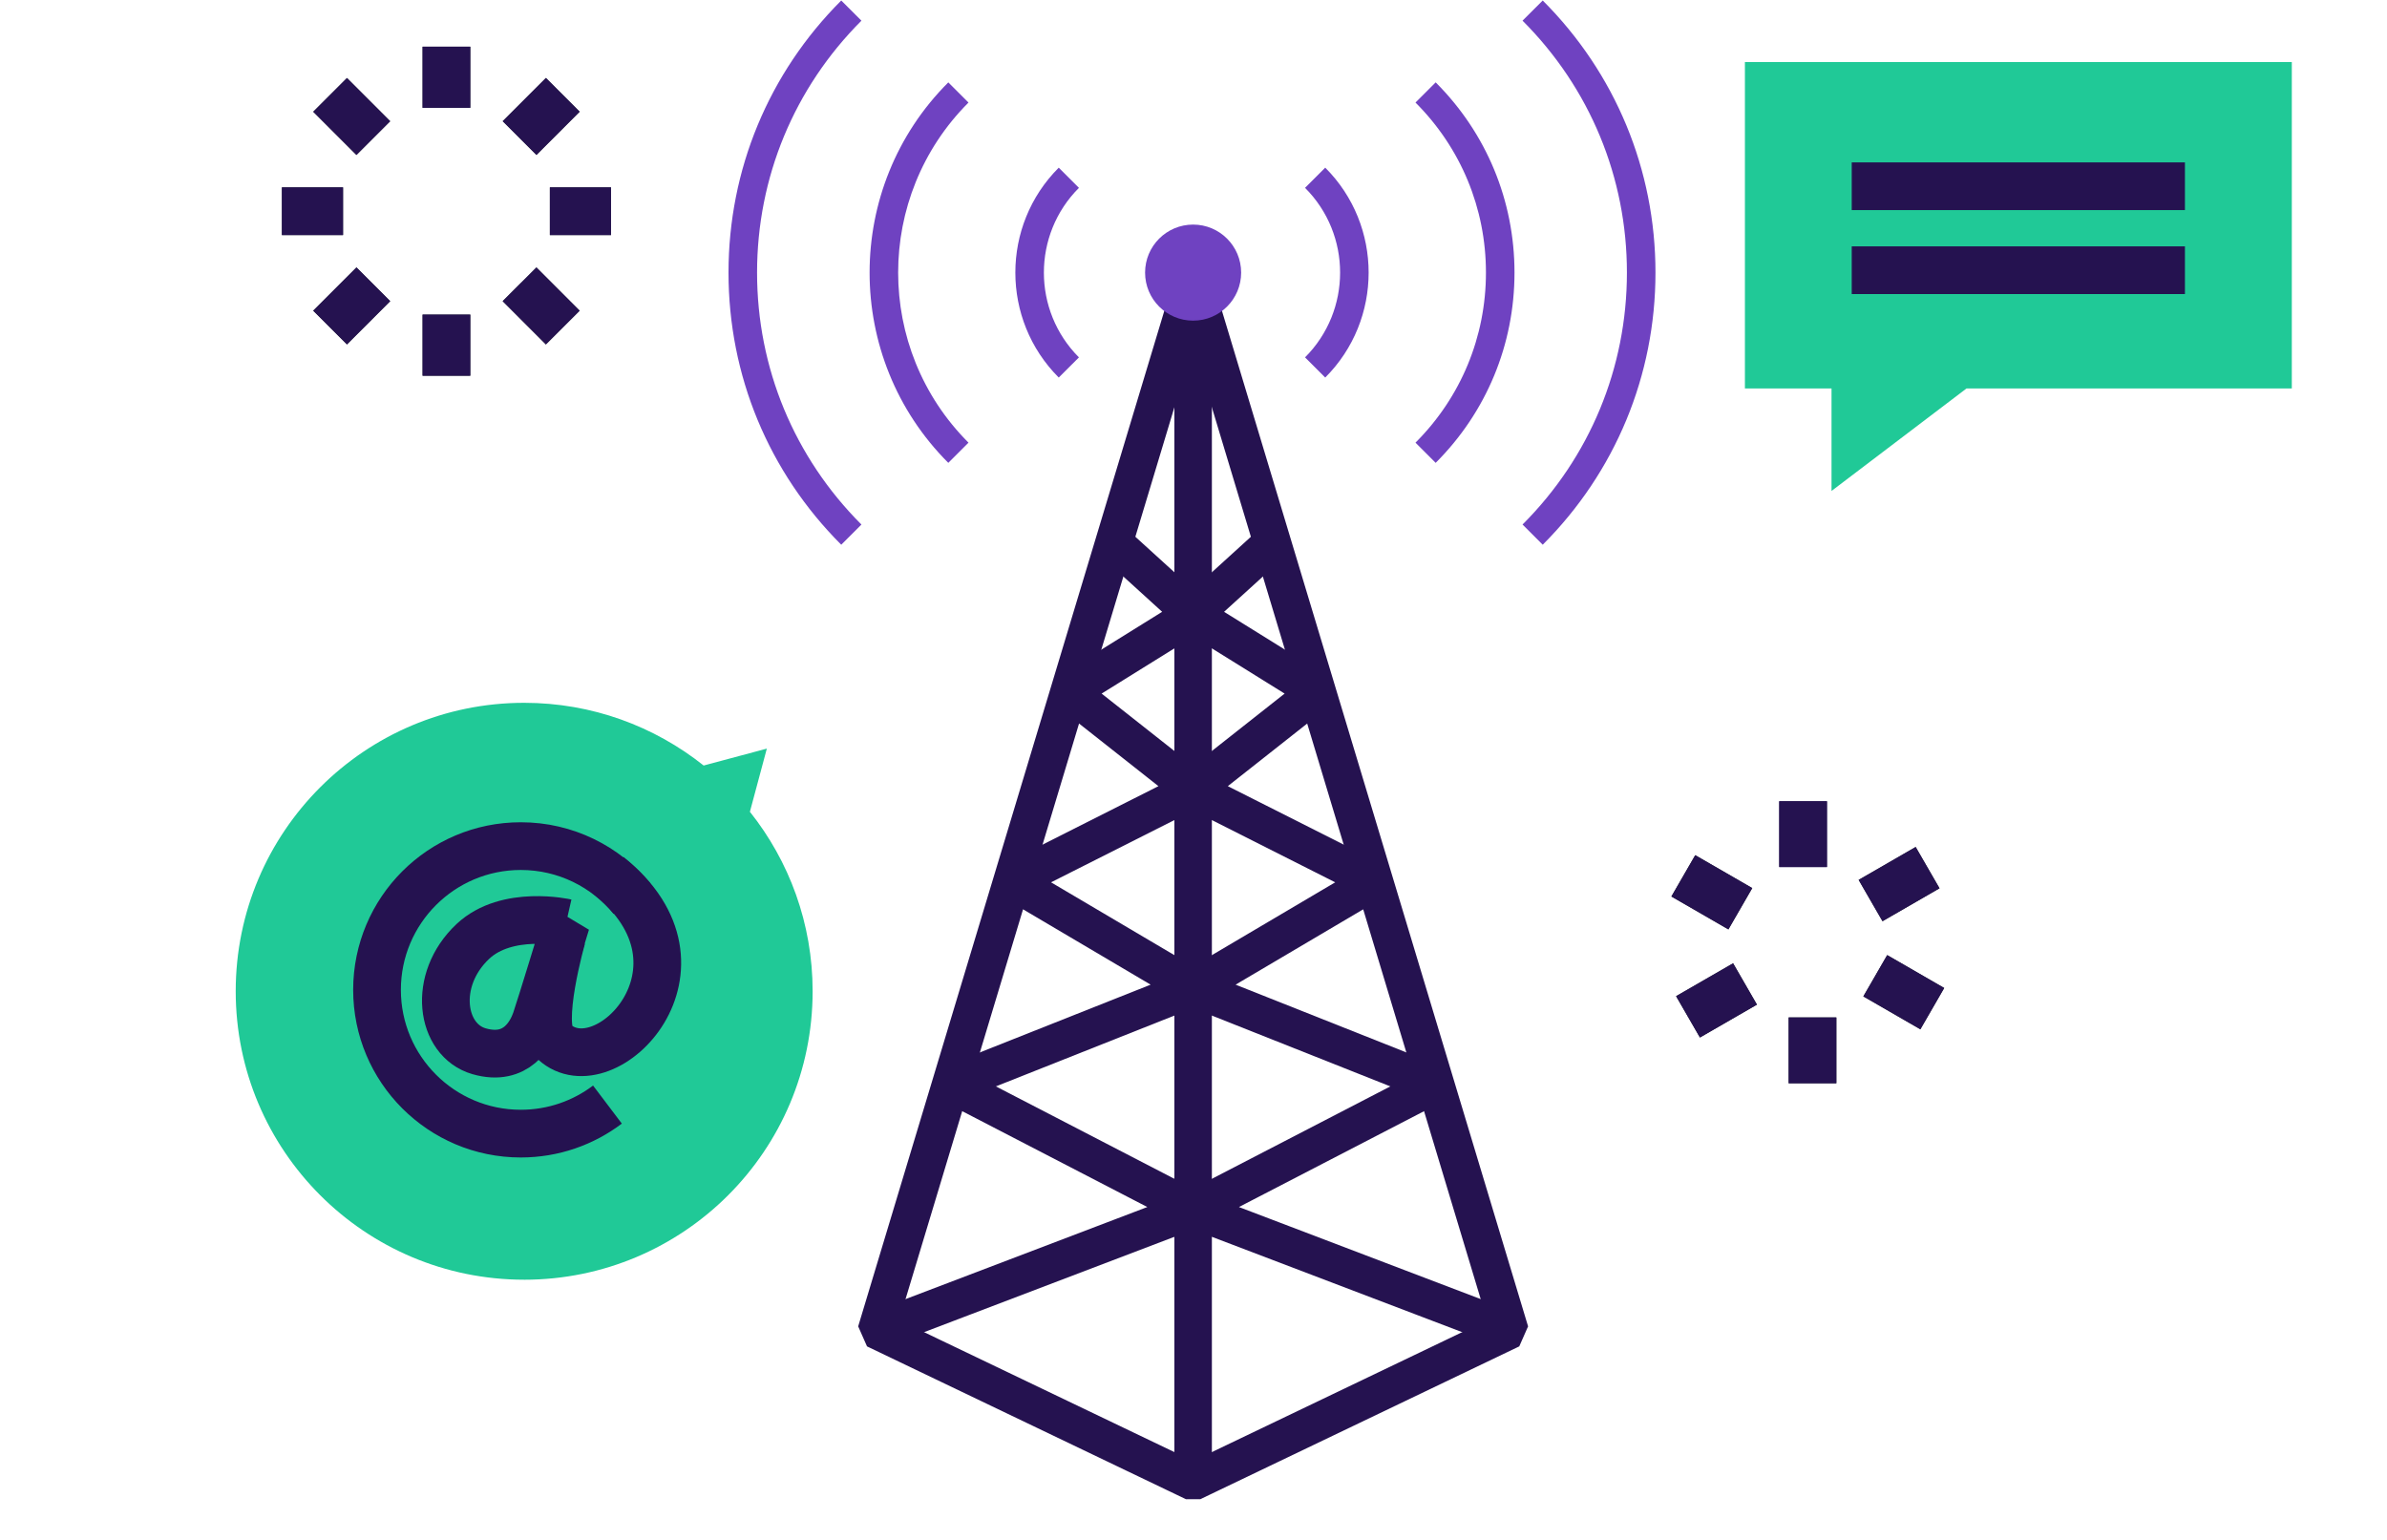
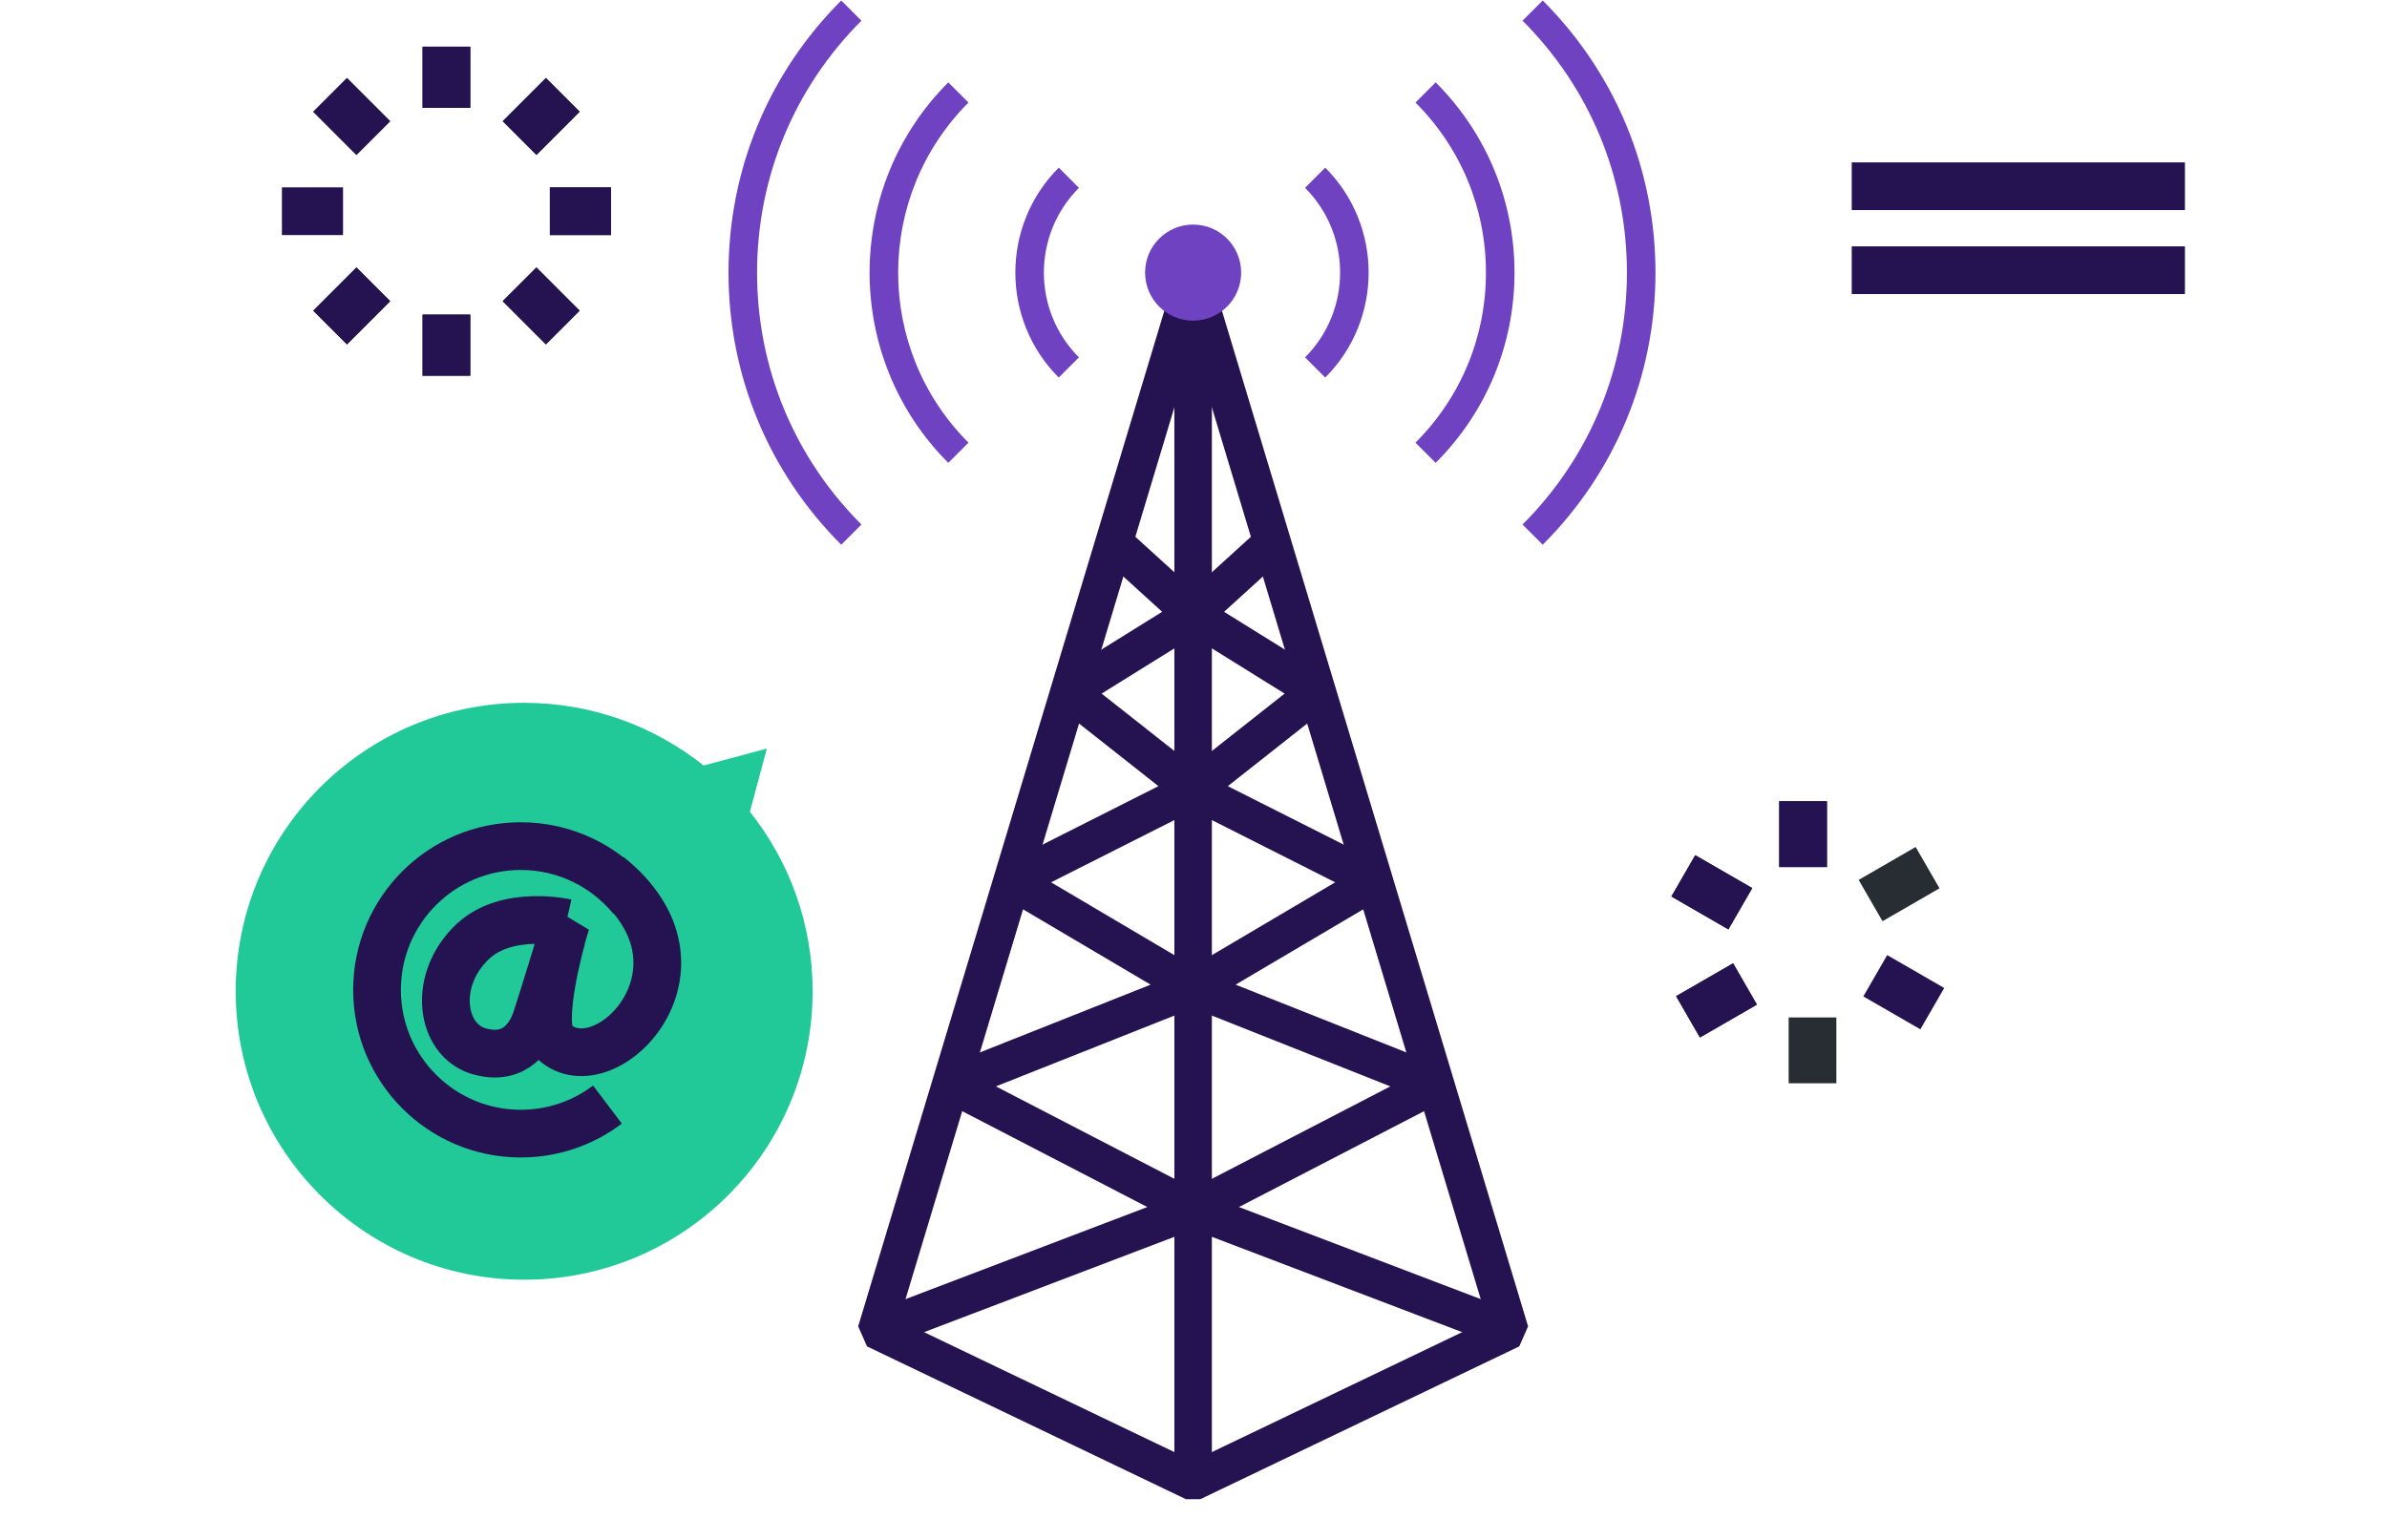
<svg xmlns="http://www.w3.org/2000/svg" width="155" height="100" viewBox="0 0 155 100" fill="none">
  <path d="M86.054 24.518L84.743 23.207C87.779 20.172 87.779 15.233 84.743 12.198L86.054 10.887C89.812 14.645 89.812 20.76 86.054 24.518Z" fill="#6F42C1" />
  <path d="M93.226 30.057L91.915 28.746C94.865 25.797 96.49 21.874 96.49 17.703C96.49 13.531 94.865 9.609 91.915 6.659L93.226 5.349C96.526 8.649 98.344 13.036 98.344 17.703C98.344 22.369 96.526 26.757 93.226 30.057Z" fill="#6F42C1" />
  <path d="M100.177 35.374L98.866 34.062C103.237 29.693 105.644 23.882 105.644 17.702C105.644 11.523 103.237 5.713 98.866 1.342L100.177 0.032C104.897 4.752 107.498 11.028 107.498 17.702C107.498 24.377 104.897 30.654 100.177 35.374Z" fill="#6F42C1" />
  <path d="M68.75 24.518C64.992 20.76 64.992 14.646 68.75 10.888L70.061 12.199C67.026 15.233 67.026 20.172 70.061 23.208L68.75 24.518Z" fill="#6F42C1" />
  <path d="M61.578 30.057C54.764 23.245 54.764 12.161 61.578 5.35L62.889 6.66C56.799 12.749 56.799 22.657 62.889 28.746L61.578 30.057Z" fill="#6F42C1" />
  <path d="M54.626 35.374C49.905 30.653 47.306 24.378 47.306 17.703C47.306 11.029 49.906 4.753 54.626 0.033L55.937 1.343C51.567 5.714 49.16 11.524 49.16 17.703C49.16 23.883 51.567 29.693 55.937 34.063L54.626 35.374Z" fill="#6F42C1" />
  <path d="M57.251 87.247L56.592 85.515L75.211 78.424L61.312 71.226L61.396 69.542L75.375 63.994L65.242 58.011L65.296 56.386L75.761 51.106L68.845 45.651L68.93 44.136L75.945 39.774L71.714 35.927L72.961 34.556L78.099 39.228L77.965 40.701L71.029 45.013L78.049 50.55L77.893 52.105L67.645 57.277L77.946 63.36L77.817 65.019L63.969 70.514L77.902 77.729L77.805 79.418L57.251 87.247Z" fill="#251250" stroke="#251250" stroke-width="0.581" />
  <path d="M77.876 97.066H77.075L56.522 87.217L56.035 86.114L76.589 17.928H78.364L98.917 86.114L98.431 87.217L77.876 97.066ZM58.038 85.889L77.475 95.203L96.913 85.889L77.475 21.407L58.038 85.889Z" fill="#251250" stroke="#251250" stroke-width="0.581" />
  <path d="M97.7 87.247L77.146 79.418L77.049 77.729L90.982 70.514L77.134 65.019L77.005 63.36L87.307 57.277L77.058 52.105L76.902 50.55L83.922 45.013L76.987 40.701L76.853 39.228L81.99 34.556L83.237 35.927L79.006 39.774L86.022 44.136L86.106 45.651L79.191 51.106L89.655 56.386L89.709 58.011L79.576 63.994L93.555 69.542L93.64 71.226L79.741 78.424L98.36 85.515L97.7 87.247Z" fill="#251250" stroke="#251250" stroke-width="0.581" />
  <path d="M78.403 19.096H76.549V95.809H78.403V19.096Z" fill="#251250" stroke="#251250" stroke-width="0.581" />
  <path d="M77.475 20.823C79.198 20.823 80.594 19.426 80.594 17.703C80.594 15.98 79.198 14.584 77.475 14.584C75.752 14.584 74.356 15.98 74.356 17.703C74.356 19.426 75.752 20.823 77.475 20.823Z" fill="#6F42C1" />
  <path d="M117.084 52.032V56.305" stroke="#251250" stroke-width="3.098" />
  <path d="M109.306 56.876L113.008 59.013" stroke="#282D33" stroke-width="3.098" />
  <path d="M109.611 66.033L113.313 63.897" stroke="#282D33" stroke-width="3.098" />
  <path d="M117.695 70.346V66.072" stroke="#282D33" stroke-width="3.098" />
-   <path d="M125.473 65.501L121.771 63.364" stroke="#282D33" stroke-width="3.098" />
  <path d="M125.168 56.344L121.466 58.481" stroke="#282D33" stroke-width="3.098" />
  <path d="M117.084 52.032V56.305" stroke="#251250" stroke-width="3.098" />
  <path d="M109.306 56.876L113.008 59.013" stroke="#251250" stroke-width="3.098" />
  <path d="M109.611 66.033L113.313 63.897" stroke="#251250" stroke-width="3.098" />
-   <path d="M117.695 70.346V66.072" stroke="#251250" stroke-width="3.098" />
  <path d="M125.473 65.501L121.771 63.364" stroke="#251250" stroke-width="3.098" />
-   <path d="M125.168 56.344L121.466 58.481" stroke="#251250" stroke-width="3.098" />
  <path d="M28.989 3.032V7.001" stroke="#282D33" stroke-width="3.098" />
  <path d="M21.436 6.161L24.241 8.967" stroke="#282D33" stroke-width="3.098" />
-   <path d="M18.306 13.716H22.275" stroke="#282D33" stroke-width="3.098" />
  <path d="M21.434 21.271L24.242 18.462" stroke="#282D33" stroke-width="3.098" />
  <path d="M28.989 24.399V20.43" stroke="#282D33" stroke-width="3.098" />
  <path d="M36.544 21.271L33.738 18.462" stroke="#282D33" stroke-width="3.098" />
  <path d="M39.675 13.716H35.706" stroke="#282D33" stroke-width="3.098" />
  <path d="M36.544 6.159L33.738 8.966" stroke="#282D33" stroke-width="3.098" />
  <path d="M28.989 3.032V7.001" stroke="#251250" stroke-width="3.098" />
  <path d="M21.436 6.161L24.241 8.967" stroke="#251250" stroke-width="3.098" />
  <path d="M18.306 13.716H22.275" stroke="#251250" stroke-width="3.098" />
  <path d="M21.434 21.271L24.242 18.462" stroke="#251250" stroke-width="3.098" />
  <path d="M28.989 24.399V20.43" stroke="#251250" stroke-width="3.098" />
  <path d="M36.544 21.271L33.738 18.462" stroke="#251250" stroke-width="3.098" />
  <path d="M39.675 13.716H35.706" stroke="#251250" stroke-width="3.098" />
  <path d="M36.544 6.159L33.738 8.966" stroke="#251250" stroke-width="3.098" />
-   <path d="M148.819 4.032H113.306V25.225H118.93V31.882L127.697 25.225H148.819V4.032Z" fill="#20C997" />
  <path d="M120.242 12.094H141.879" stroke="#251250" stroke-width="3.098" />
  <path d="M120.242 17.547H141.879" stroke="#251250" stroke-width="3.098" />
  <path d="M34.036 83.104C44.382 83.104 52.768 74.718 52.768 64.372C52.768 59.965 51.242 55.916 48.695 52.716L49.795 48.613L45.692 49.712C42.492 47.165 38.445 45.64 34.037 45.64C23.692 45.64 15.306 54.026 15.306 64.371C15.306 74.716 23.693 83.103 34.037 83.103L34.036 83.104Z" fill="#20C997" />
  <path d="M39.445 71.73C37.88 72.913 35.932 73.616 33.818 73.616C28.662 73.616 24.482 69.436 24.482 64.281C24.482 59.126 28.661 54.946 33.818 54.946C36.728 54.946 39.328 56.279 41.041 58.367" stroke="#251250" stroke-width="3.098" />
  <path d="M36.761 59.925C36.761 59.925 32.926 59.051 30.706 61.135C28.034 63.645 28.612 67.549 31.11 68.267C33.566 68.974 34.506 67.088 34.793 66.264C35.08 65.441 36.762 59.924 36.762 59.924L36.761 59.925Z" stroke="#251250" stroke-width="3.098" />
  <path d="M36.492 60.867C36.492 60.867 34.85 66.628 35.987 67.662C39.318 70.689 46.988 62.817 39.52 56.863" stroke="#251250" stroke-width="3.098" />
</svg>